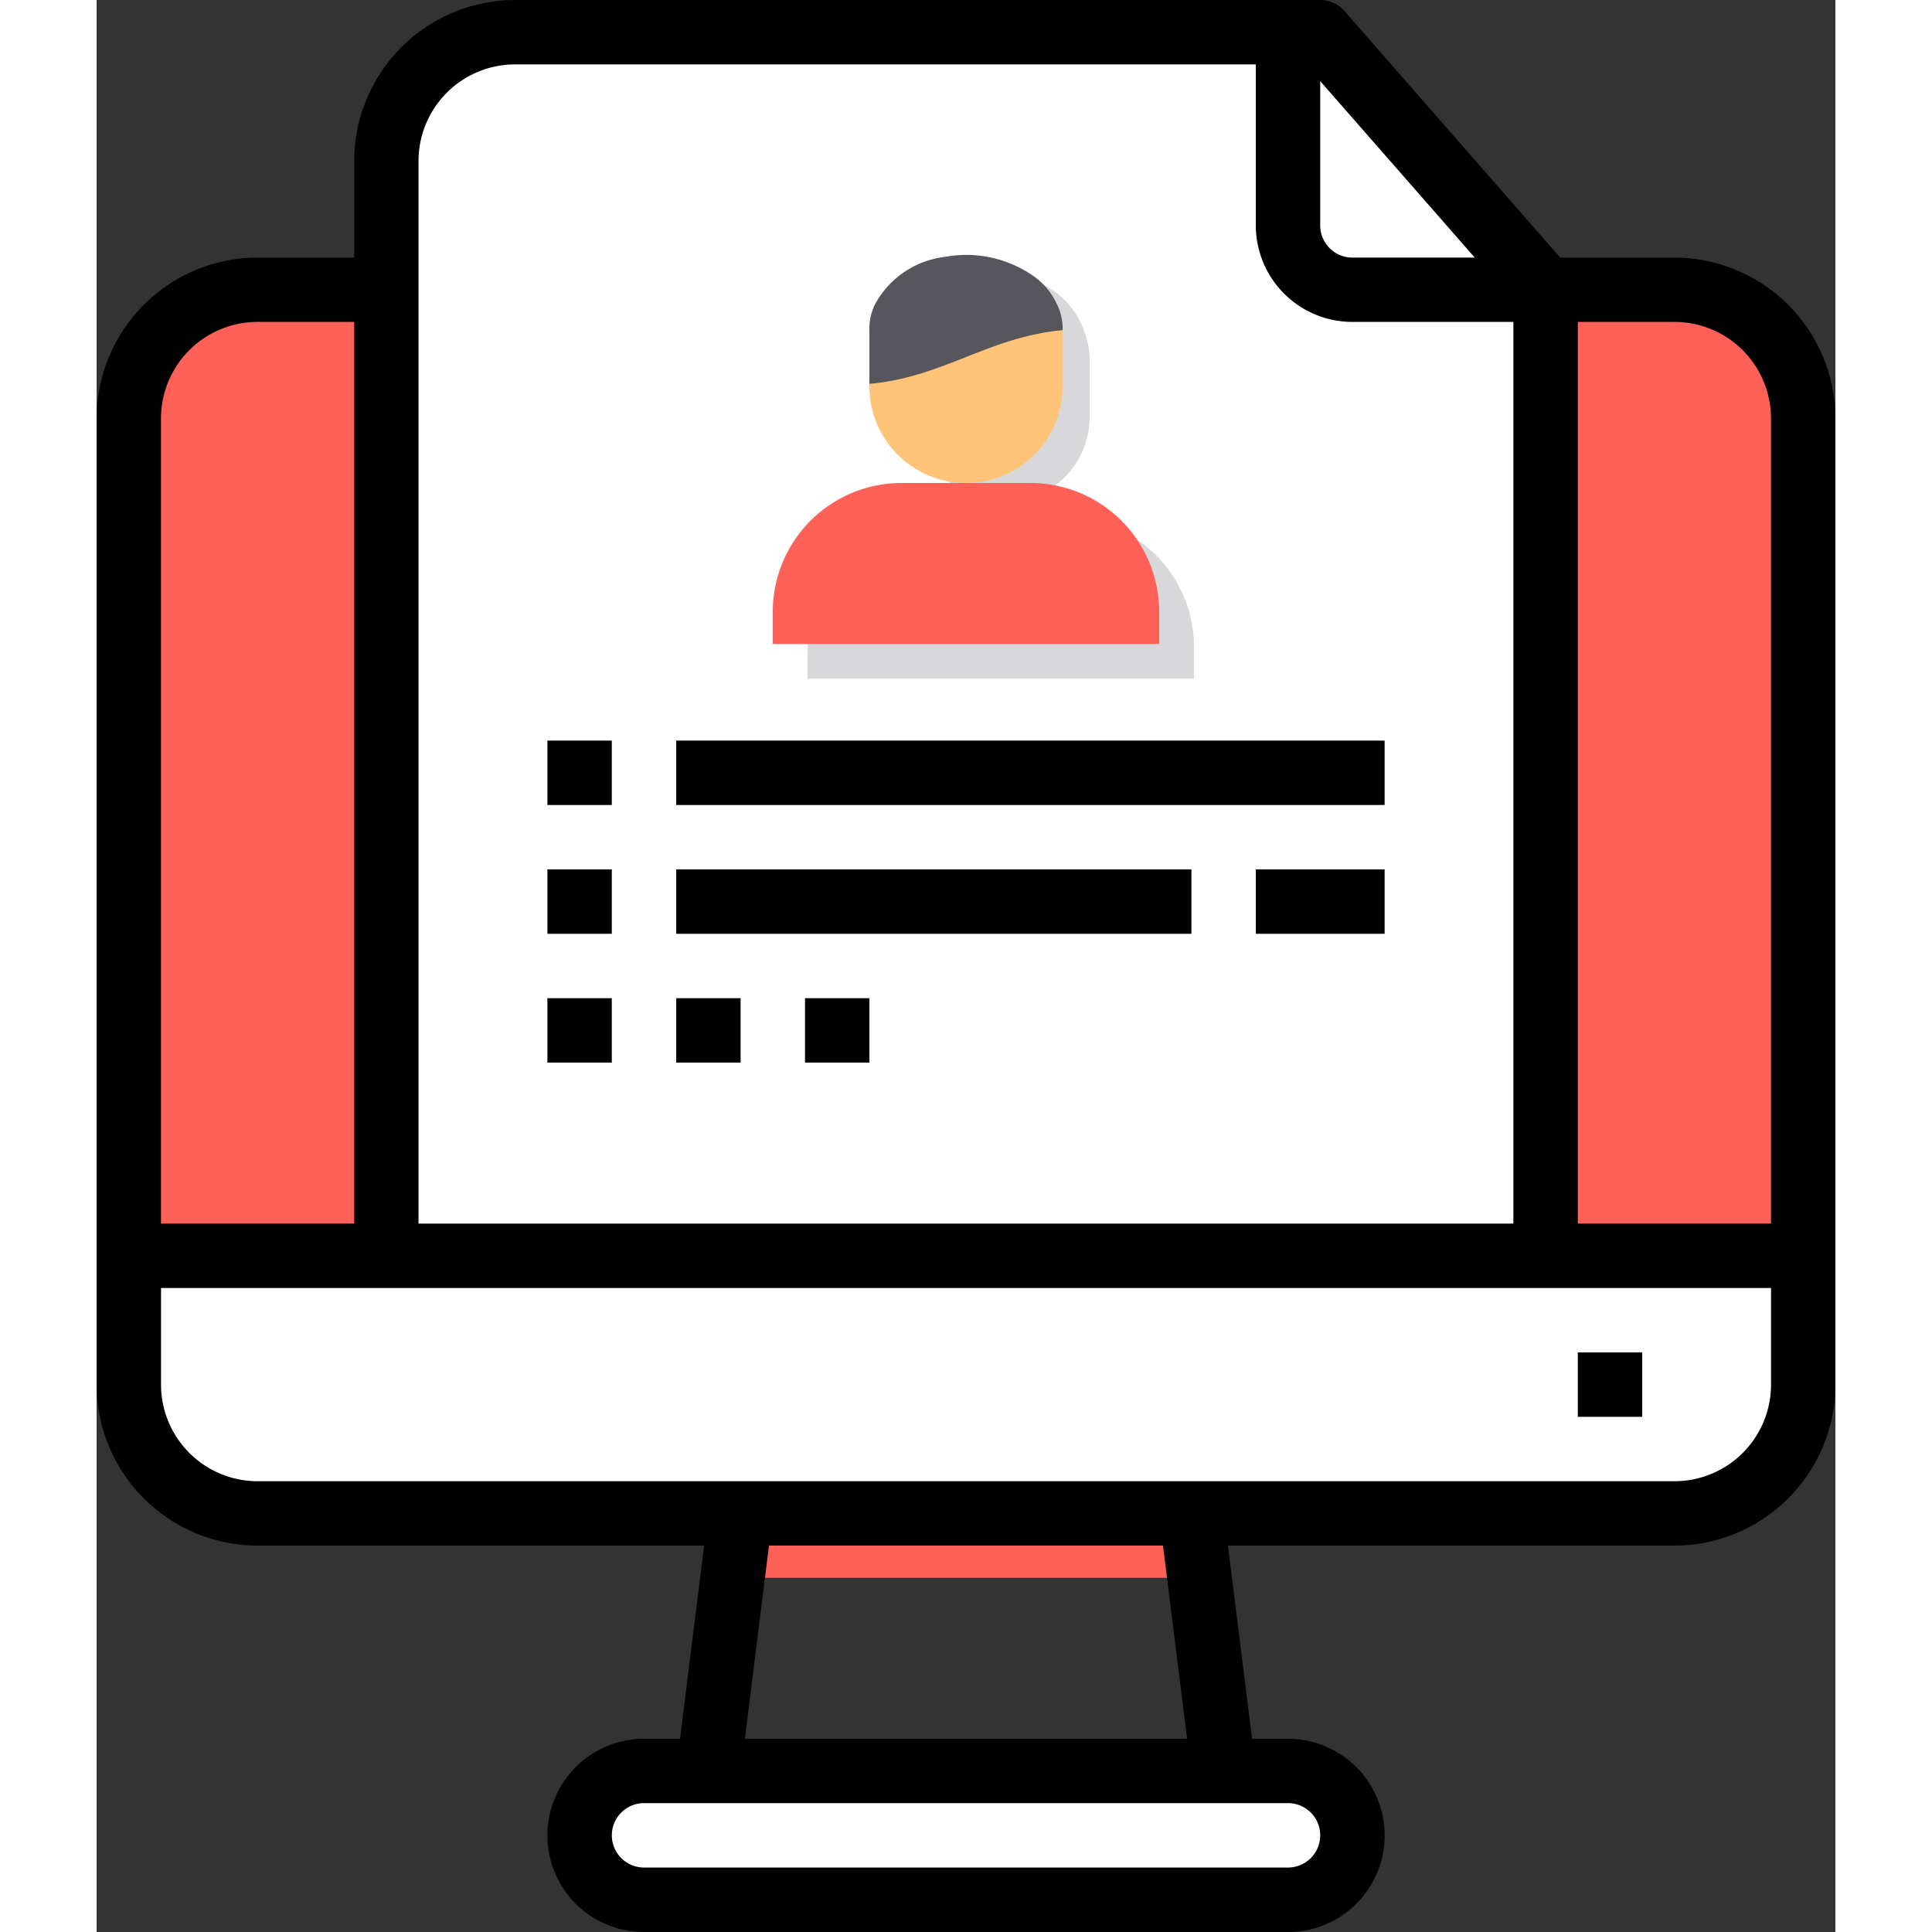
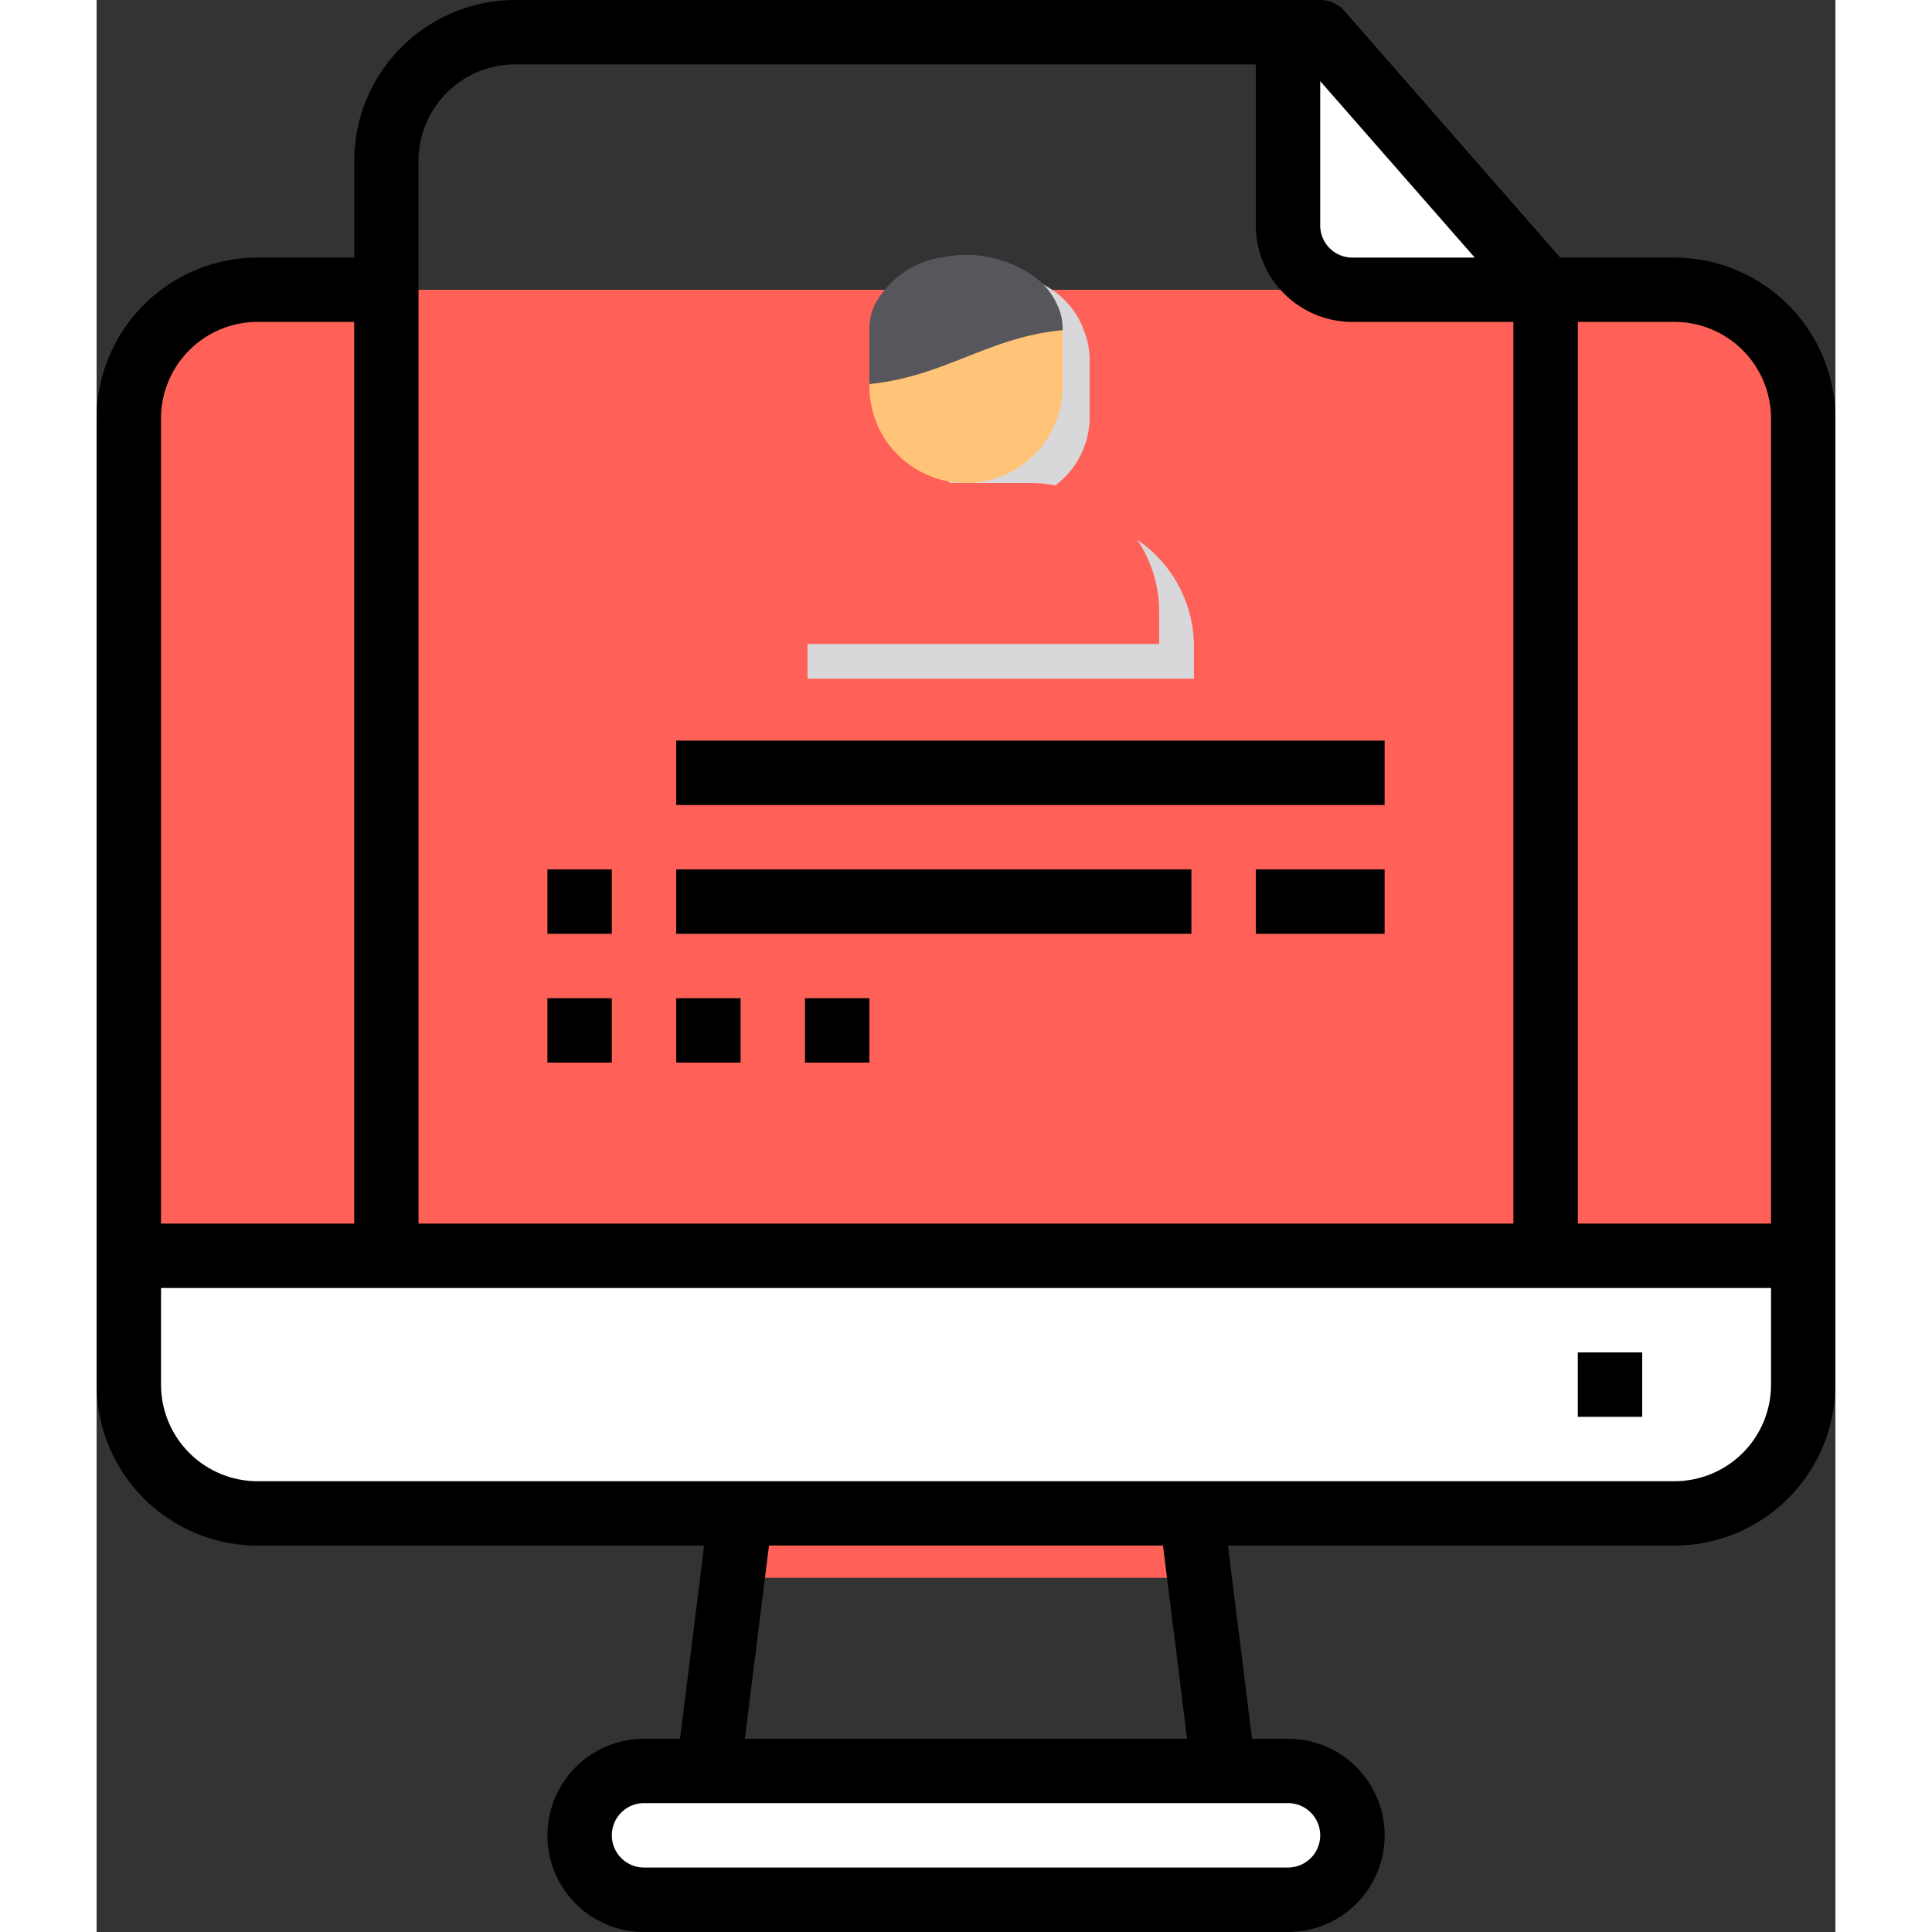
<svg xmlns="http://www.w3.org/2000/svg" id="Application-Online-Resume-Jobs-Computer" width="80" height="80" viewBox="0 0 101.006 112.229">
  <rect x="0" y="0" width="101.006" height="112.229" fill="#333333" stroke="none" />
  <path id="Path_377" data-name="Path 377" d="M103.265,18.482V67.115H6V18.482A7.482,7.482,0,0,1,13.482,11h82.3A7.482,7.482,0,0,1,103.265,18.482Z" transform="translate(-4.13 5.834)" fill="#ff6158" />
  <path id="Path_378" data-name="Path 378" d="M103.265,41v7.482a7.482,7.482,0,0,1-7.482,7.482h-82.3A7.482,7.482,0,0,1,6,48.482V41Z" transform="translate(-4.13 31.949)" fill="#fff" />
  <path id="Path_379" data-name="Path 379" d="M43.87,3,56.964,17.964H45.741A3.752,3.752,0,0,1,42,14.223V3Z" transform="translate(27.208 -1.13)" fill="#fff" />
-   <path id="Path_380" data-name="Path 380" d="M81.338,17.964V74.079H14v-63.6A7.482,7.482,0,0,1,21.482,3H66.374V14.223a3.752,3.752,0,0,0,3.741,3.741Z" transform="translate(2.834 -1.13)" fill="#fff" />
  <path id="Path_381" data-name="Path 381" d="M63.788,58.1a3.657,3.657,0,0,1,1.1,2.637,3.752,3.752,0,0,1-3.741,3.741H23.741a3.741,3.741,0,1,1,0-7.482h37.41A3.657,3.657,0,0,1,63.788,58.1Z" transform="translate(8.057 45.877)" fill="#fff" />
  <path id="Path_382" data-name="Path 382" d="M53.928,63.964H24L25.87,49H52.057Z" transform="translate(11.539 38.913)" fill="none" />
  <path id="Path_383" data-name="Path 383" d="M42.964,19H35.482A7.482,7.482,0,0,0,28,26.482v1.87H50.446v-1.87A7.482,7.482,0,0,0,42.964,19Z" transform="translate(13.296 11.073)" fill="#d8d7da" />
  <path id="Path_384" data-name="Path 384" d="M40.914,19.261v-3.3a4.58,4.58,0,0,0-.3-1.652,4.689,4.689,0,0,0-1.157-1.851A4.94,4.94,0,0,0,31.3,14.3a4.58,4.58,0,0,0-.3,1.652v3.3a4.957,4.957,0,0,0,9.914,0Z" transform="translate(16.77 4.972)" fill="#d8d7da" />
  <path id="Path_385" data-name="Path 385" d="M48.446,24.482v1.87H26v-1.87A7.482,7.482,0,0,1,33.482,17h7.482A7.482,7.482,0,0,1,48.446,24.482Z" transform="translate(13.28 11.057)" fill="#ff6158" />
  <path id="Path_386" data-name="Path 386" d="M40.223,12.07v3.61A5.611,5.611,0,1,1,29,15.68v-.131c4.34-.542,6.883-2.937,11.223-3.479Z" transform="translate(15.892 6.766)" fill="#ffc477" />
  <path id="Path_387" data-name="Path 387" d="M39.886,11.84a4.061,4.061,0,0,0-1.309-1.59,6.833,6.833,0,0,0-5.2-1.145,5.331,5.331,0,0,0-4.041,2.735A3.109,3.109,0,0,0,29,13.26v3.226c4.34-.412,6.883-2.714,11.223-3.126v-.1a3.109,3.109,0,0,0-.337-1.42Z" transform="translate(15.892 5.818)" fill="#57565c" />
  <path id="Path_388" data-name="Path 388" d="M51.872,52.741H24.75L25.218,49H51.4Z" transform="translate(12.192 38.913)" fill="#ff6158" />
  <path id="Path_391" data-name="Path 391" d="M96.654,16.964H90.021L77.489,2.64A1.87,1.87,0,0,0,76.079,2H29.316a9.364,9.364,0,0,0-9.352,9.352v5.611H14.352A9.364,9.364,0,0,0,5,26.316V82.431a9.364,9.364,0,0,0,9.352,9.352H40.291l-1.4,11.223H36.8a5.611,5.611,0,1,0,0,11.223h37.41a5.611,5.611,0,0,0,0-11.223H72.119l-1.4-11.223H96.654a9.364,9.364,0,0,0,9.352-9.352V26.316A9.364,9.364,0,0,0,96.654,16.964Zm5.611,9.352V73.079H91.043V20.7h5.611A5.611,5.611,0,0,1,102.265,26.316ZM85.057,16.964H77.949a1.87,1.87,0,0,1-1.87-1.87V6.712ZM23.7,11.352a5.611,5.611,0,0,1,5.611-5.611H72.338v9.352A5.611,5.611,0,0,0,77.949,20.7H87.3V73.079H23.7ZM14.352,20.7h5.611V73.079H8.741V26.316A5.611,5.611,0,0,1,14.352,20.7Zm61.726,87.913a1.87,1.87,0,0,1-1.87,1.871H36.8a1.87,1.87,0,1,1,0-3.741h37.41A1.87,1.87,0,0,1,76.079,108.618Zm-7.731-5.611H42.659l1.4-11.223H66.945ZM96.654,88.043h-82.3a5.611,5.611,0,0,1-5.611-5.611V76.82h93.524v5.611A5.611,5.611,0,0,1,96.654,88.043Z" transform="translate(-5 -2)" />
  <path id="Path_392" data-name="Path 392" d="M51,44h3.741v3.741H51Z" transform="translate(35.043 34.561)" />
-   <path id="Path_394" data-name="Path 394" d="M19,25h3.741v3.741H19Z" transform="translate(7.187 18.021)" />
  <path id="Path_395" data-name="Path 395" d="M23,25H64.151v3.741H23Z" transform="translate(10.669 18.021)" />
  <path id="Path_396" data-name="Path 396" d="M19,29h3.741v3.741H19Z" transform="translate(7.187 21.503)" />
  <path id="Path_397" data-name="Path 397" d="M23,29H52.928v3.741H23Z" transform="translate(10.669 21.503)" />
  <path id="Path_398" data-name="Path 398" d="M19,33h3.741v3.741H19Z" transform="translate(7.187 24.985)" />
  <path id="Path_399" data-name="Path 399" d="M23,33h3.741v3.741H23Z" transform="translate(10.669 24.985)" />
  <path id="Path_400" data-name="Path 400" d="M27,33h3.741v3.741H27Z" transform="translate(14.151 24.985)" />
  <path id="Path_401" data-name="Path 401" d="M41,29h7.482v3.741H41Z" transform="translate(26.338 21.503)" />
</svg>